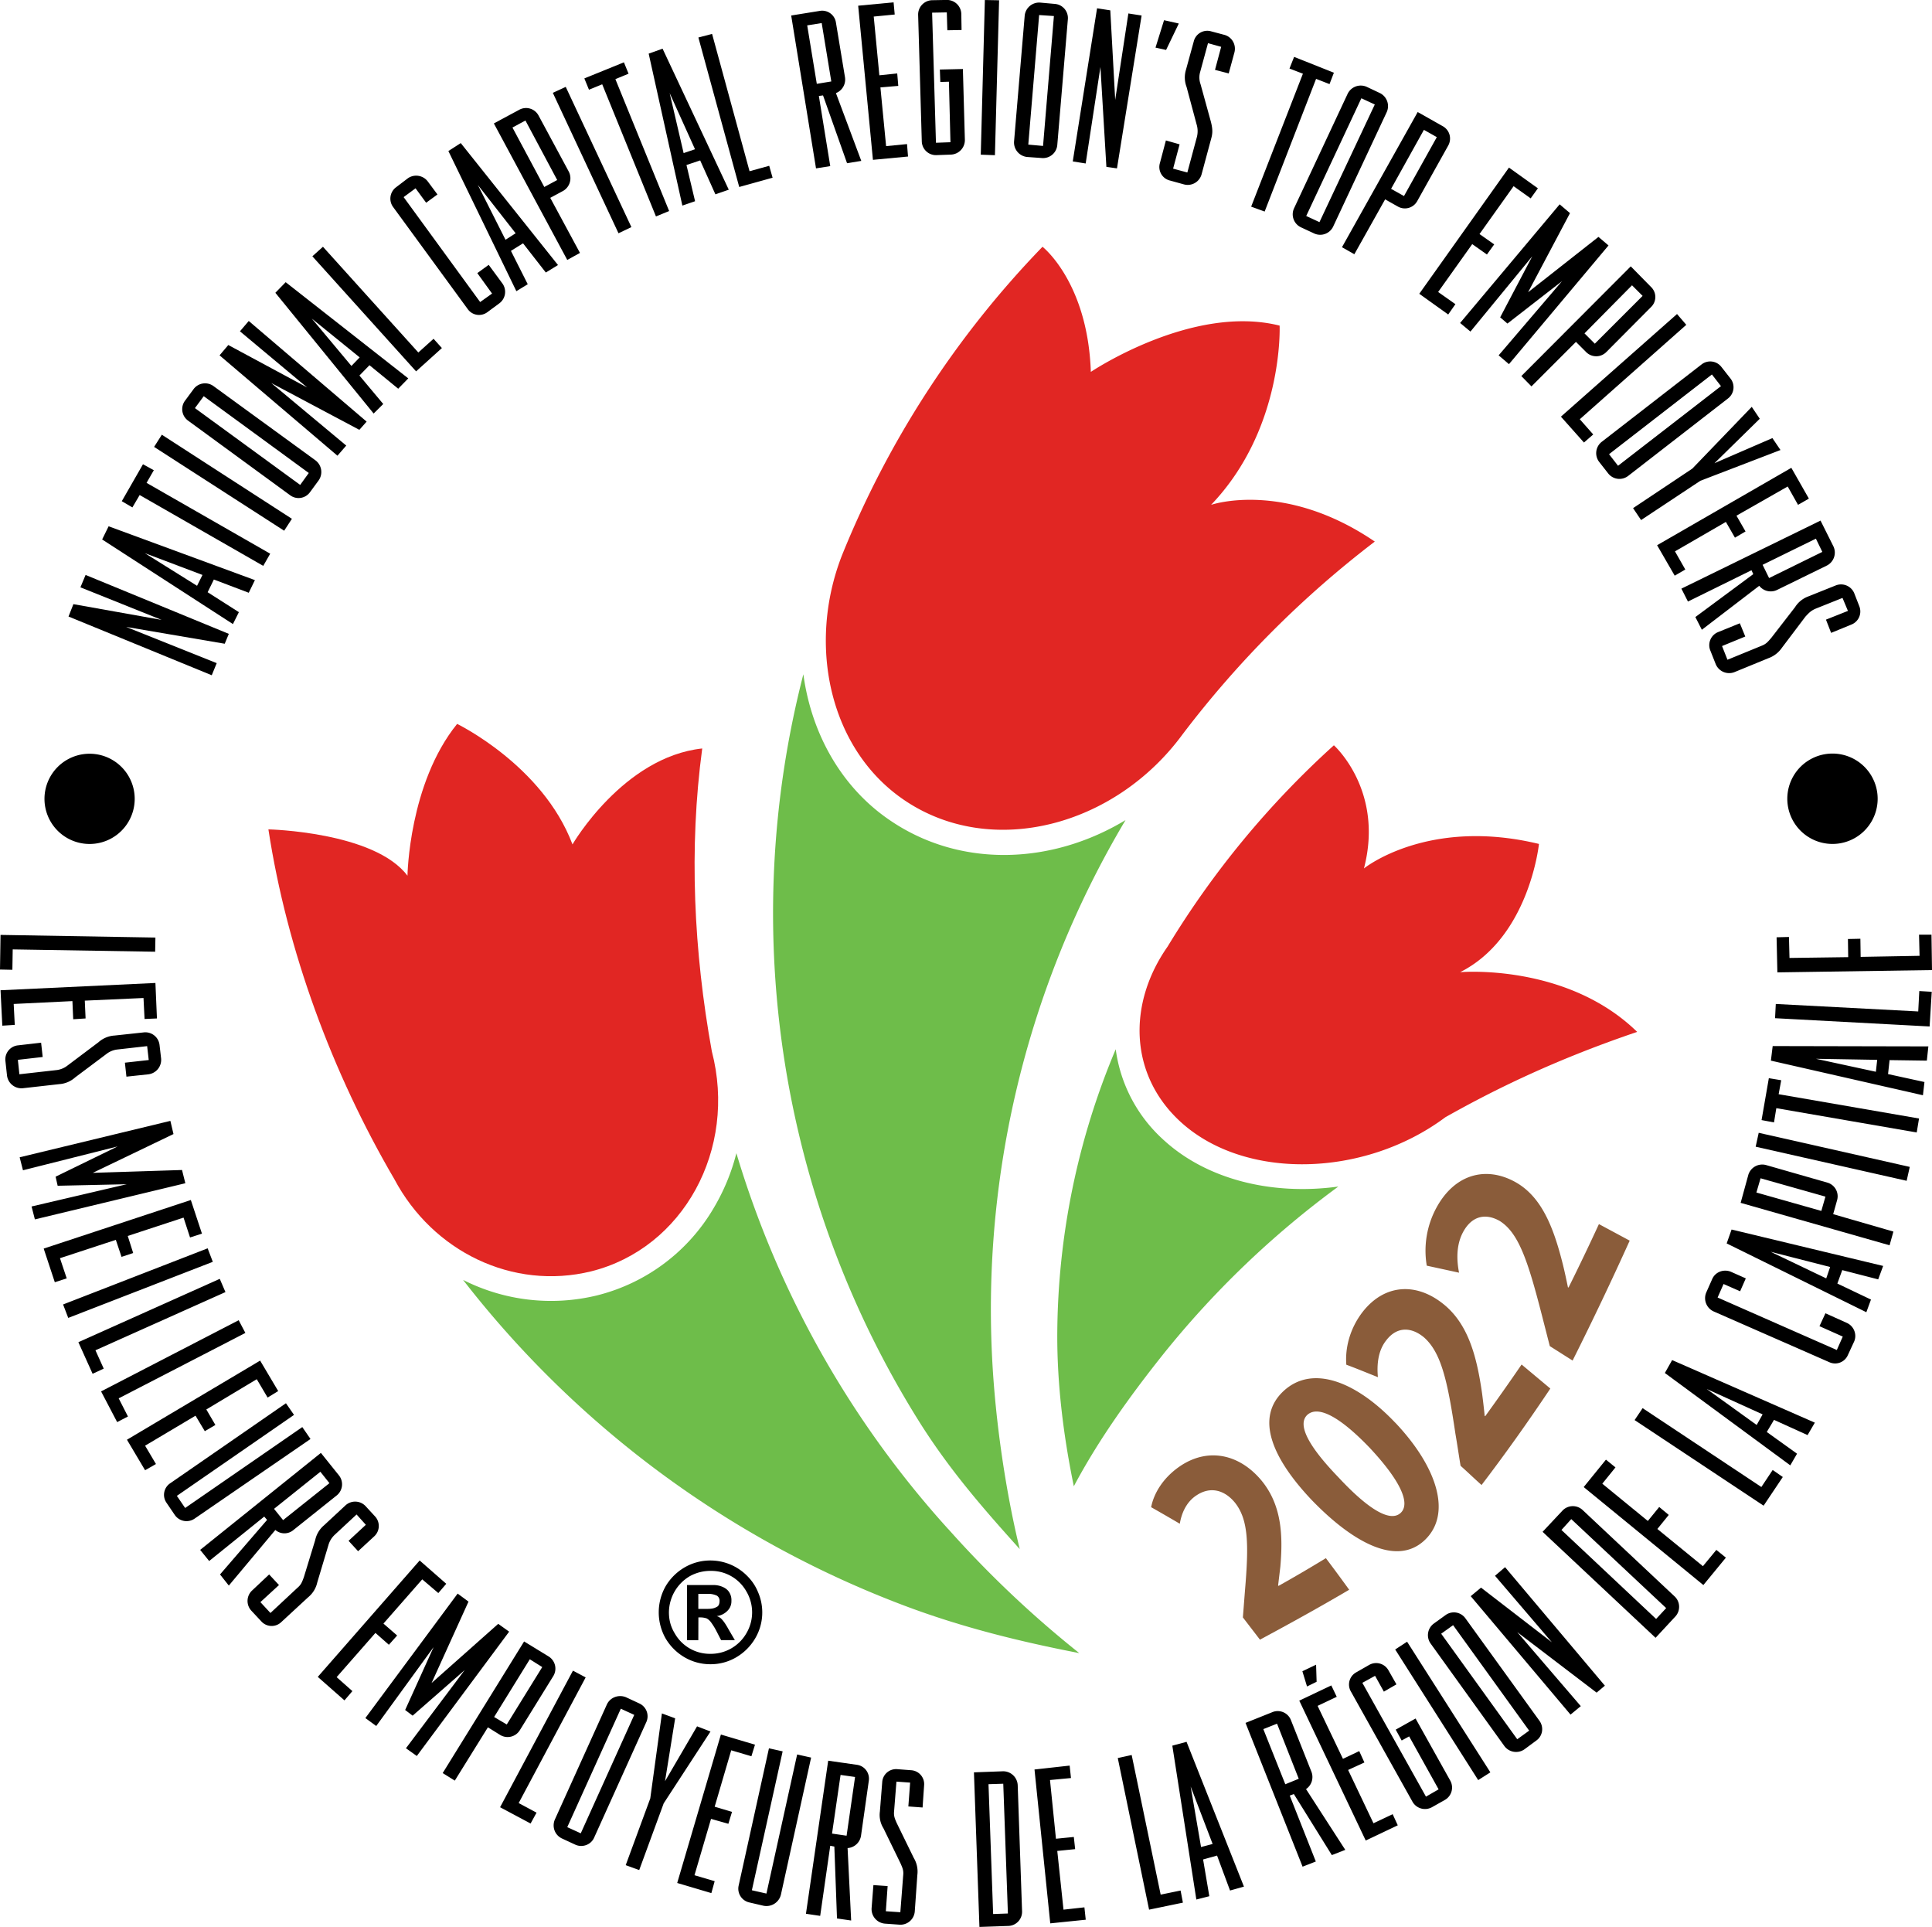
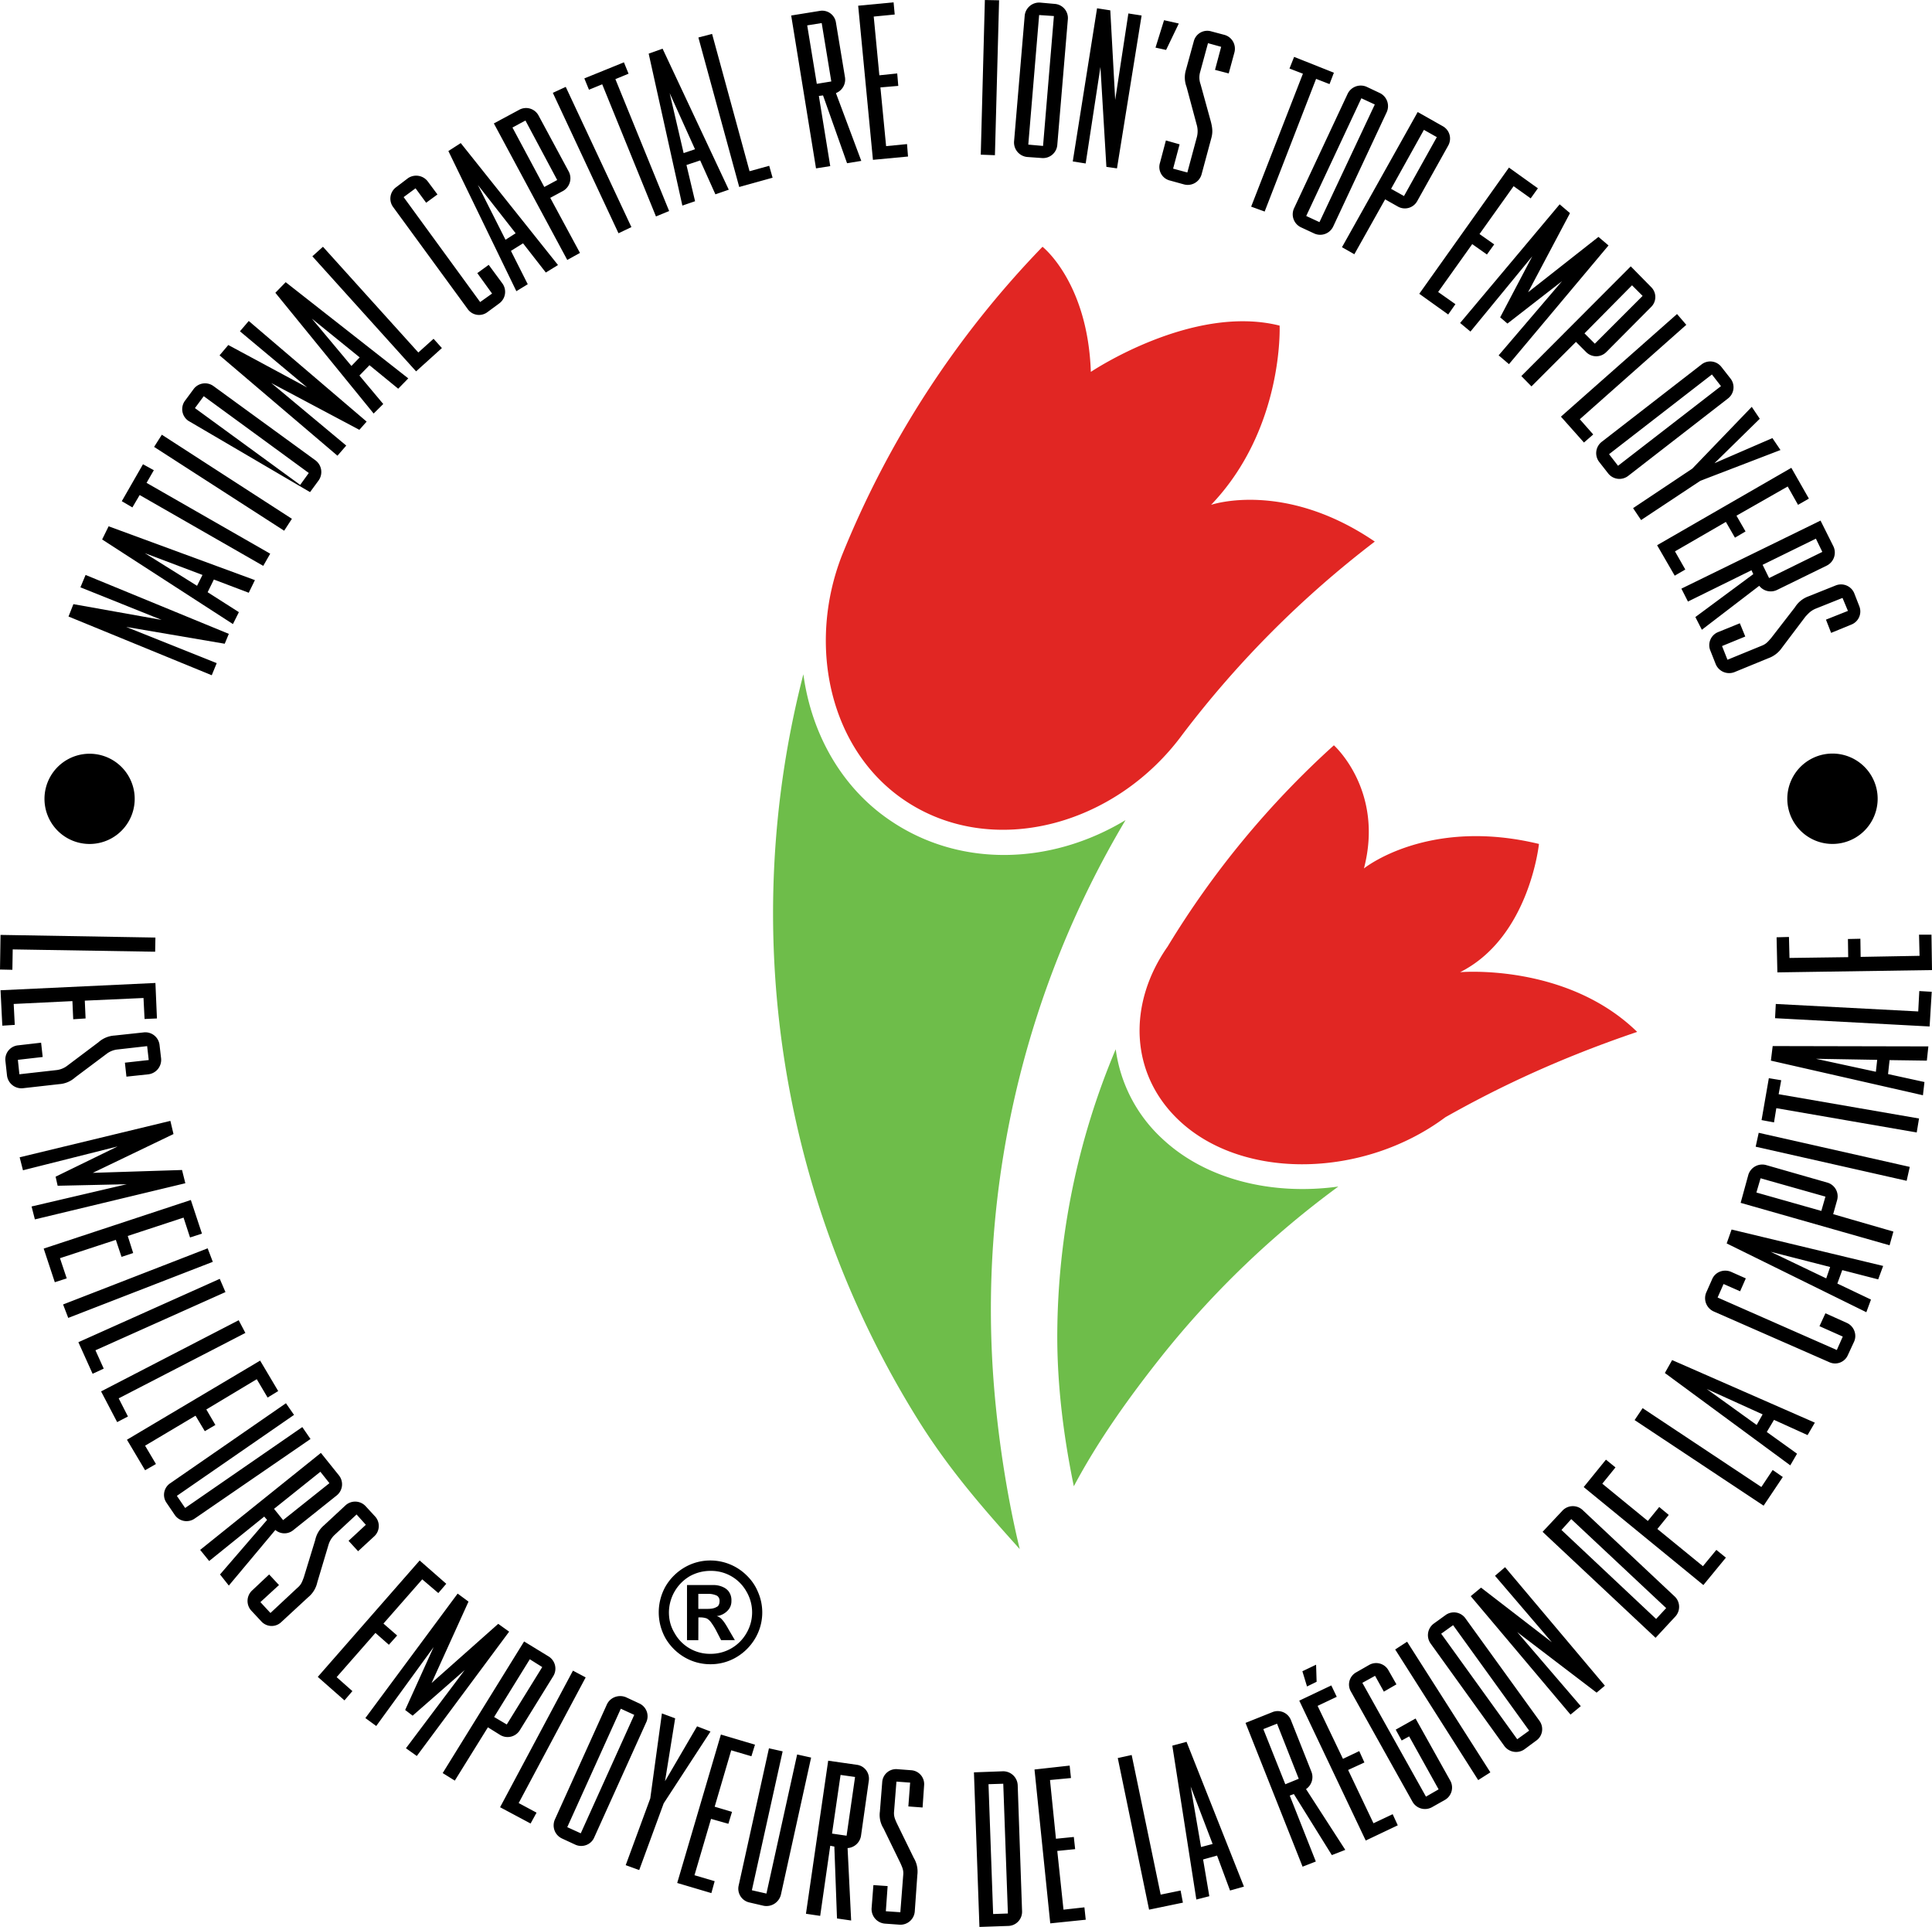
<svg xmlns="http://www.w3.org/2000/svg" width="38.917" height="38.807" viewBox="0 0 29.188 29.105">
  <defs>
    <clipPath id="a">
      <path d="M115 327.184h2V330h-2zm0 0" />
    </clipPath>
  </defs>
-   <path d="M14.324 23.094a14.74 14.74 0 0 1-3.199-5.676q-.11.435-.34.824a2.84 2.84 0 0 1-1.765 1.324 2.94 2.94 0 0 1-2.024-.234 15.24 15.24 0 0 0 6.672 4.922c.871.328 1.75.543 2.637.715a16 16 0 0 1-1.98-1.875" style="fill:#6ebd4a;fill-opacity:1;fill-rule:nonzero;stroke:none" />
-   <path d="M4.055 12.527c.281 1.836.965 3.68 1.902 5.282.582 1.097 1.79 1.683 2.973 1.394 1.394-.348 2.21-1.844 1.824-3.324-.273-1.508-.348-3.067-.145-4.574-1.195.129-1.96 1.449-1.96 1.449-.45-1.195-1.743-1.82-1.743-1.82-.73.902-.75 2.293-.75 2.293-.5-.665-2.101-.7-2.101-.7" style="fill:#e12623;fill-opacity:1;fill-rule:nonzero;stroke:none" />
  <path d="M17.004 12.387c-1.113.672-2.473.722-3.523.027-.75-.492-1.22-1.312-1.344-2.23a14.46 14.46 0 0 0 1.738 11.27c.461.737.969 1.32 1.531 1.944-.183-.75-.32-1.625-.386-2.421a14.44 14.44 0 0 1 1.984-8.59" style="fill:#6ebd4a;fill-opacity:1;fill-rule:nonzero;stroke:none" />
  <path d="M20.77 8.18a15.3 15.3 0 0 0-2.903 2.91c-1.023 1.394-2.875 1.875-4.18 1.012-1.148-.758-1.5-2.344-.968-3.711a14.5 14.5 0 0 1 3.031-4.664s.684.535.73 1.89c0 0 1.532-1.031 2.852-.699 0 0 .067 1.555-1.035 2.707 0 0 1.102-.379 2.473.555" style="fill:#e12623;fill-opacity:1;fill-rule:nonzero;stroke:none" />
  <path d="M17.563 17.203a2.24 2.24 0 0 1-.707-1.355 11.2 11.2 0 0 0-.883 4.293c-.004.78.097 1.566.25 2.308.363-.683.824-1.332 1.336-1.976a14 14 0 0 1 2.66-2.551c-.996.137-1.996-.102-2.656-.719" style="fill:#6ebd4a;fill-opacity:1;fill-rule:nonzero;stroke:none" />
  <path d="M24.734 15.586c-1.351.457-2.296.95-2.898 1.289-1.23.918-3.05.957-4.016.055-.757-.707-.785-1.77-.18-2.633a13.6 13.6 0 0 1 2.512-3.04s.762.68.454 1.86c0 0 .96-.777 2.644-.37 0 0-.144 1.41-1.191 1.937 0 0 1.605-.141 2.675.902" style="fill:#e12623;fill-opacity:1;fill-rule:nonzero;stroke:none" />
-   <path d="m2.442 9.363-1.227-.492.078-.187 2.164.89-.062.149-1.489-.254 1.368.547-.075.183-2.164-.887.074-.187zm.617-.679-.871-.329.789.493zm.078.261.472.301-.09.18-1.976-1.278.098-.199 2.21.813-.093.191-.527-.2zM2.11 7.477 2 7.664l-.16-.094.32-.558.164.09-.11.191 1.868 1.07-.105.184zm.218-.727.117-.184 1.965 1.27-.117.18zm2.207.574.13-.18-1.587-1.16-.133.18Zm-1.691-.969a.214.214 0 0 1-.051-.3l.133-.18a.216.216 0 0 1 .3-.043l1.54 1.121a.22.22 0 0 1 .05.3l-.132.18a.213.213 0 0 1-.301.047zm1.796-.503-1.015-.848.133-.156 1.781 1.52-.11.124-1.331-.707 1.133.945-.133.153-1.781-1.516.132-.156zm.794-.454-.723-.586.598.715zm-.004.274.36.43-.145.144L4.16 4.422l.156-.16 1.852 1.453-.152.156-.434-.355zm.89-.348.23-.207.126.14-.39.352-1.567-1.738.16-.144ZM7.383 4l.207.281a.216.216 0 0 1-.047.301l-.18.133a.21.21 0 0 1-.3-.051L5.938 3.125a.214.214 0 0 1 .05-.3l.176-.134a.22.22 0 0 1 .3.051l.145.195-.171.125-.16-.218-.18.133 1.156 1.585.18-.128-.223-.309zm.407-.477-.571-.73.418.828zm-.071.266.254.504-.172.105-1.027-2.117.187-.12L8.43 4.003l-.184.113-.344-.441zm.504-.965.195-.105-.48-.899-.196.106Zm-.762-.96.387-.208a.214.214 0 0 1 .289.09l.457.848a.22.22 0 0 1-.086.289l-.195.105.449.832-.192.106zm.891-.462.195-.09.992 2.118-.195.093zm.746-.129-.2.082-.07-.171.598-.243.07.172-.199.082.812 1.992-.199.082zm1.402.981-.383-.848.211.906zm-.129.238.13.547-.192.066L9.8.81l.21-.075 1 2.13-.202.07-.23-.512zm.953.094.297-.082.051.18-.504.14-.617-2.258.207-.054zm1.016-1.32.219-.036-.145-.882-.219.035zM11.953.234l.434-.07a.21.21 0 0 1 .242.176l.137.828a.22.22 0 0 1-.137.238l.383 1.024-.215.035-.363-1.024-.063.008.172 1.06-.215.034zm1.012-.148.223 2.328.53-.05-.015-.188-.316.031-.086-.887.27-.023-.016-.188-.27.028L13.2.25l.317-.031L13.5.035zm0 0" style="fill:#000;fill-opacity:1;fill-rule:nonzero;stroke:none" />
+   <path d="m2.442 9.363-1.227-.492.078-.187 2.164.89-.062.149-1.489-.254 1.368.547-.075.183-2.164-.887.074-.187zm.617-.679-.871-.329.789.493zm.078.261.472.301-.09.18-1.976-1.278.098-.199 2.21.813-.093.191-.527-.2zM2.11 7.477 2 7.664l-.16-.094.32-.558.164.09-.11.191 1.868 1.07-.105.184zm.218-.727.117-.184 1.965 1.27-.117.18zm2.207.574.13-.18-1.587-1.16-.133.18Zm-1.691-.969a.214.214 0 0 1-.051-.3l.133-.18a.216.216 0 0 1 .3-.043l1.54 1.121a.22.22 0 0 1 .05.3l-.132.18zm1.796-.503-1.015-.848.133-.156 1.781 1.52-.11.124-1.331-.707 1.133.945-.133.153-1.781-1.516.132-.156zm.794-.454-.723-.586.598.715zm-.004.274.36.43-.145.144L4.16 4.422l.156-.16 1.852 1.453-.152.156-.434-.355zm.89-.348.23-.207.126.14-.39.352-1.567-1.738.16-.144ZM7.383 4l.207.281a.216.216 0 0 1-.047.301l-.18.133a.21.21 0 0 1-.3-.051L5.938 3.125a.214.214 0 0 1 .05-.3l.176-.134a.22.22 0 0 1 .3.051l.145.195-.171.125-.16-.218-.18.133 1.156 1.585.18-.128-.223-.309zm.407-.477-.571-.73.418.828zm-.071.266.254.504-.172.105-1.027-2.117.187-.12L8.43 4.003l-.184.113-.344-.441zm.504-.965.195-.105-.48-.899-.196.106Zm-.762-.96.387-.208a.214.214 0 0 1 .289.09l.457.848a.22.22 0 0 1-.086.289l-.195.105.449.832-.192.106zm.891-.462.195-.09.992 2.118-.195.093zm.746-.129-.2.082-.07-.171.598-.243.07.172-.199.082.812 1.992-.199.082zm1.402.981-.383-.848.211.906zm-.129.238.13.547-.192.066L9.8.81l.21-.075 1 2.13-.202.07-.23-.512zm.953.094.297-.082.051.18-.504.14-.617-2.258.207-.054zm1.016-1.32.219-.036-.145-.882-.219.035zM11.953.234l.434-.07a.21.21 0 0 1 .242.176l.137.828a.22.22 0 0 1-.137.238l.383 1.024-.215.035-.363-1.024-.063.008.172 1.06-.215.034zm1.012-.148.223 2.328.53-.05-.015-.188-.316.031-.086-.887.27-.023-.016-.188-.27.028L13.2.25l.317-.031L13.5.035zm0 0" style="fill:#000;fill-opacity:1;fill-rule:nonzero;stroke:none" />
  <g clip-path="url(#a)" transform="translate(-101.508 -327.184)">
-     <path d="m115.707 328.234.348-.008.03 1.07a.22.22 0 0 1-.21.223l-.223.008a.214.214 0 0 1-.218-.21l-.055-1.907a.217.217 0 0 1 .207-.223l.223-.004a.217.217 0 0 1 .222.208l.004.246-.215.004-.008-.27-.222.004.058 1.965.219-.008-.023-.914-.13.004zm0 0" style="fill:#000;fill-opacity:1;fill-rule:nonzero;stroke:none" />
-   </g>
+     </g>
  <path d="m14.817 2.336.214.008.063-2.34L14.879 0zm.718-.152.223.02.164-1.962-.223-.015zm-.054-1.95a.22.22 0 0 1 .234-.195l.223.02a.214.214 0 0 1 .195.23l-.16 1.902a.216.216 0 0 1-.23.196l-.223-.016a.22.22 0 0 1-.2-.234zm1.367 1.274.199-1.305.2.031-.372 2.309-.16-.023-.09-1.508-.223 1.457-.195-.031.367-2.313.2.031zm.609-.789.129-.414.223.05-.192.399zm.578-.094a.21.21 0 0 1 .262-.152l.203.054c.113.032.18.149.149.266l-.086.316-.207-.054.093-.348-.199-.055-.117.43a.3.3 0 0 0 .004.188l.156.566c.031.121.027.18.004.262l-.144.535a.217.217 0 0 1-.266.152l-.21-.058a.21.21 0 0 1-.153-.266l.09-.34.207.059-.098.367.215.058.144-.535a.35.35 0 0 0-.004-.191l-.152-.567a.4.4 0 0 1-.008-.261zm1.649.488-.203-.078.07-.176.601.239-.066.172-.203-.079-.777 2.004-.204-.074zm.05 2.149.2.093.836-1.777-.203-.094zm.625-1.844a.22.22 0 0 1 .29-.106l.199.094a.22.22 0 0 1 .101.29l-.808 1.726a.217.217 0 0 1-.285.105l-.2-.093a.217.217 0 0 1-.105-.29zm.657 1.434.195.109.496-.89-.195-.11zm.402-1.16.379.214c.105.059.14.188.082.293l-.469.84a.213.213 0 0 1-.289.082l-.195-.11-.465.829-.187-.106Zm.309 2.718.261.184-.109.156-.437-.313 1.355-1.906.437.313-.109.152-.258-.184-.515.723.222.156-.11.153-.222-.157zm.937.383.485-.922-.934 1.137-.156-.13 1.504-1.792.156.133-.633 1.195 1.063-.836.152.129L22.797 5.5l-.156-.133.957-1.12-.824.64zm1.274.242.156.156.722-.722-.16-.16zm.699-1.012.308.313a.21.21 0 0 1 0 .3l-.68.684a.215.215 0 0 1-.3 0l-.156-.156-.672.672-.153-.156zm-.77 2.309.203.23-.14.122-.348-.391 1.754-1.55.14.163zm.442.528.136.175L26 5.832l-.137-.176zm1.398-1.356a.213.213 0 0 1 .3.039l.138.176a.213.213 0 0 1-.04.3l-1.507 1.169a.216.216 0 0 1-.301-.036l-.137-.175a.217.217 0 0 1 .04-.305zm-.019 1.758-.895.593-.121-.18.895-.597.898-.933.121.18-.684.671.875-.379.122.18zm-.383 1.066.156.274-.16.093-.266-.46 2.028-1.169.265.465-.164.094-.156-.277-.774.441.137.238-.16.094-.137-.238zm1.324.203.098.2.804-.395-.097-.2zm.875-.668.195.39a.22.22 0 0 1-.101.29l-.75.367a.22.22 0 0 1-.27-.062l-.867.664-.098-.192.875-.648-.027-.059-.96.473-.099-.195zm.226.981a.216.216 0 0 1 .282.113l.078.2a.213.213 0 0 1-.121.277l-.305.125-.078-.2.332-.132-.082-.196-.41.164c-.07.032-.094.059-.149.117l-.355.47a.42.42 0 0 1-.207.16l-.512.21a.22.22 0 0 1-.281-.117l-.082-.207a.213.213 0 0 1 .117-.281l.328-.133.082.2-.351.144.082.207.515-.211c.07-.027.094-.059.145-.117l.36-.465a.4.4 0 0 1 .202-.164zM.192 14.34l-.005.308L0 14.644l.008-.523 2.34.04-.004.214zm.015.824.016.316-.188.012-.027-.535 2.34-.11.023.536-.187.008-.016-.317-.887.04.012.269-.187.012-.012-.274zm1.961.43a.216.216 0 0 1 .242.187l.024.207a.22.22 0 0 1-.196.239l-.328.035-.023-.211.36-.04-.024-.21-.442.05a.33.33 0 0 0-.175.07l-.47.352a.4.4 0 0 1-.241.102l-.551.062a.22.22 0 0 1-.238-.191l-.024-.219a.213.213 0 0 1 .192-.238l.347-.04.024.216-.375.043.023.218.55-.062a.33.33 0 0 0 .177-.07l.468-.352a.4.4 0 0 1 .243-.101zM.84 17.773l.937-.457-1.43.36-.05-.196 2.277-.55.047.199-1.219.586 1.348-.043.05.2-2.273.546-.05-.195 1.437-.336-1.043.023zm.066 1.231.102.305-.18.058-.168-.508 2.223-.734.168.508-.18.058-.098-.3-.843.277.082.258-.176.058-.086-.257zm2.231-.149.078.204-2.184.847-.078-.203zm-1.695 1.54.125.277-.168.078-.215-.477 2.136-.957.086.2zm.351.726.14.274-.163.085-.243-.464 2.079-1.075.101.192zm.399.715.164.277-.164.094-.274-.461 2.012-1.195.273.46-.16.098-.164-.277-.762.457.137.234-.16.094-.14-.234zm2.25-.465-1.77 1.223.125.183 1.77-1.222.124.18-1.75 1.202a.215.215 0 0 1-.3-.054l-.125-.184a.21.21 0 0 1 .058-.297l1.746-1.207zM4.14 22.79l.137.17.7-.558-.137-.172zm.708-.845.273.34a.216.216 0 0 1-.031.3l-.656.524a.21.21 0 0 1-.274 0l-.703.84-.133-.168.711-.824-.043-.05-.832.671-.136-.168zm.371.793a.216.216 0 0 1 .305.012l.14.152a.213.213 0 0 1-.012.305l-.242.223-.144-.157.261-.242-.14-.156-.328.305a.34.34 0 0 0-.098.16l-.168.562a.4.4 0 0 1-.137.223l-.406.375a.21.21 0 0 1-.3-.008l-.153-.164a.216.216 0 0 1 .012-.305l.257-.242.149.16-.281.258.152.164.406-.379c.059-.05.07-.086.098-.16l.172-.562a.4.4 0 0 1 .133-.223zm-.133 2.594.238.211-.12.14-.403-.355L6.34 23.57l.402.352-.12.14-.243-.207-.586.668.207.18-.125.14-.203-.179zm1.035.496.43-.95-.867 1.192-.164-.12 1.394-1.88.164.121-.558 1.23 1.007-.894.165.118-1.395 1.878-.164-.117.887-1.18-.786.688zm1.344.106.191.113.536-.867-.188-.118zm.453-1.141.371.227a.216.216 0 0 1 .07.296l-.507.82a.217.217 0 0 1-.293.071l-.188-.117-.5.805-.183-.114zm-.082 2.441.27.145-.09.164-.461-.246 1.101-2.063.192.102zm.734.364.204.093.808-1.789-.203-.093zm.598-1.852c.05-.11.18-.156.29-.11l.202.094a.213.213 0 0 1 .102.286l-.785 1.738c-.047.11-.176.156-.282.11l-.203-.094c-.11-.051-.156-.176-.11-.286zm.859 1.492-.37 1.008-.204-.074.371-1.008L10 25.88l.2.074-.153.95.484-.829.203.078zm.465 1.086.305.09-.05.18-.516-.153.66-2.242.515.153-.054.175-.305-.09-.25.852.262.078-.055.18-.262-.074zm1.332-1.871-.465 2.098.22.05.464-2.101.211.047-.457 2.074a.225.225 0 0 1-.262.164l-.215-.05a.213.213 0 0 1-.16-.258l.457-2.07zm.746 1.242.22.032.128-.887-.219-.031zm-.058-1.101.433.062c.118.016.2.125.18.246l-.117.825a.22.22 0 0 1-.203.187l.054 1.094-.214-.031-.04-1.086-.062-.012-.152 1.059-.215-.032zm.816.328a.21.21 0 0 1 .227-.2l.21.016a.21.21 0 0 1 .196.23l-.023.333-.215-.016.027-.36-.207-.015-.035.442c-.008.074.008.113.039.183l.258.528a.4.4 0 0 1 .054.257l-.039.551a.217.217 0 0 1-.23.2l-.223-.016a.22.22 0 0 1-.199-.235l.027-.347.215.015-.027.38.219.015.043-.555c.008-.074-.008-.11-.04-.183l-.257-.528a.38.38 0 0 1-.055-.254zm1.676 1.988.223-.008-.07-1.96-.223.007zm-.29-2.14.435-.016a.22.22 0 0 1 .226.207l.066 1.906a.214.214 0 0 1-.207.223l-.437.015zm1.353 2.074.316-.035.02.187-.536.055-.238-2.324.531-.059.02.188-.317.03.09.887.27-.027.02.184-.27.027zm1.468-.227.301-.062.035.183-.511.106-.473-2.29.21-.046zm.785-.765-.332-.868.157.914zm-.144.234.094.555-.196.05-.363-2.324.215-.058.867 2.187-.21.059-.196-.528zm1.242-1.136.203-.083-.328-.832-.207.082zm-.601-.927.41-.164a.214.214 0 0 1 .277.125l.309.778a.22.22 0 0 1-.082.261l.593.918-.203.079-.574-.922-.062.023.394.996-.2.078zm.929-.55-.07-.23.207-.099.008.258zm1.004 2.066.29-.137.077.168-.484.23-1.004-2.113.484-.23.082.172-.289.137.383.8.246-.117.078.172-.246.113zm.336-1.414.3-.168.524.938a.215.215 0 0 1-.082.292l-.195.11a.217.217 0 0 1-.293-.082l-.93-1.664a.21.21 0 0 1 .082-.293l.192-.11a.213.213 0 0 1 .293.082l.12.211-.19.11-.133-.239-.192.106.961 1.719.191-.11-.445-.8-.113.062zm-.008-1.211.18-.117 1.258 1.973-.184.117zm1.844 1.356.18-.13-1.149-1.593-.18.129zm-1.309-1.446a.217.217 0 0 1 .047-.3l.18-.13a.214.214 0 0 1 .3.051l1.118 1.547c.07.098.047.23-.047.297l-.18.133a.22.22 0 0 1-.304-.05zm1.832-.019-.859-1.004.152-.13 1.508 1.79-.125.105-1.199-.914.96 1.118-.155.128-1.508-1.789.156-.129zm1.575-.352.152-.164-1.434-1.344-.148.164zm-1.715-1.316.3-.32a.216.216 0 0 1 .305-.009l1.39 1.305c.087.082.09.219.009.305l-.297.32zm2.422.519.203-.246.144.117-.34.414-1.808-1.48.336-.414.144.117-.199.246.688.563.172-.211.144.12-.172.212zm.883-1.196.171-.257.153.106-.29.433-1.949-1.293.121-.18zm.019-1.097-.844-.383.754.543zm.063.266.457.328-.102.176-1.895-1.395.11-.195 2.156.945-.11.188-.507-.23zm.886-1.793.32.144c.11.047.16.176.114.282l-.094.203a.21.21 0 0 1-.281.11l-1.746-.766a.22.22 0 0 1-.114-.286l.09-.203c.047-.11.176-.156.285-.11l.223.099-.086.195-.25-.11-.09.204 1.801.793.09-.203-.352-.157zm.071-.699-.899-.23.84.402zm.109.25.508.242-.07.191-2.11-1.039.074-.21 2.29.55-.075.203-.543-.14zm-.242-1.097.062-.216-.98-.277-.063.215zm-1.219-.122.117-.426a.22.22 0 0 1 .27-.144l.925.265a.215.215 0 0 1 .145.266l-.059.21.91.263-.058.207zm.227-.848.046-.21 2.282.515-.047.21zm.312-.582-.035.215-.188-.035.11-.633.187.031-.039.211 2.121.367-.035.211zm1.524-.73-.926-.016.906.196zm.164.215.55.12-.023.2-2.297-.523.027-.22 2.352.005-.023.215-.563-.008zm.456-.946.016-.308.188.011-.032.524-2.335-.125.011-.215zm.02-.84-.008-.32h.188l.008.535-2.336.035-.012-.53.187-.005.008.317.887-.012-.004-.274.188-.004.004.274zM2.035 12.066a.68.68 0 0 1-1.363 0 .681.681 0 1 1 1.363 0m26.332 0a.681.681 0 1 1-1.365-.003.681.681 0 0 1 1.365.003" style="fill:#000;fill-opacity:1;fill-rule:nonzero;stroke:none" />
-   <path d="m19.035 24.766-.258-.336.032-.41c.058-.688.054-1.067-.153-1.325-.148-.18-.36-.254-.578-.11-.164.106-.23.286-.254.43q-.216-.127-.433-.25c.039-.203.175-.44.433-.617.43-.293.907-.183 1.239.22.304.374.32.831.28 1.296l-.034.285c.004 0 .004.004.008.004q.357-.2.714-.418.177.235.352.477c-.45.265-.898.512-1.348.754m1.184-2.454c.469.504.789.68.941.54.153-.141 0-.485-.468-.985-.461-.48-.782-.64-.942-.496-.144.137-.016.438.469.941m.86-.824c.636.672.866 1.387.437 1.782-.434.398-1.106 0-1.696-.61-.597-.629-.863-1.242-.43-1.648.45-.418 1.122-.121 1.688.476m1.305.942c-.106-.094-.211-.196-.317-.29-.027-.16-.05-.324-.078-.484-.12-.812-.218-1.23-.476-1.457-.184-.152-.403-.172-.57.047-.13.164-.141.383-.125.555-.16-.063-.32-.13-.477-.188-.02-.242.047-.539.246-.797.332-.425.813-.449 1.223-.117.379.305.504.805.582 1.348q.022.168.039.336.001.004.008.008.275-.38.55-.781l.434.363q-.516.772-1.039 1.457m1.375-1.88-.344-.218-.125-.488c-.21-.817-.351-1.227-.633-1.403-.199-.113-.414-.09-.554.172-.106.2-.094.43-.059.61l-.488-.106a1.36 1.36 0 0 1 .148-.879c.278-.508.75-.629 1.192-.383.406.227.582.707.718 1.25.028.114.051.223.075.34q.007-.001.008.004.233-.468.46-.96l.465.25a50 50 0 0 1-.863 1.812" style="fill:#8a5c3a;fill-opacity:1;fill-rule:nonzero;stroke:none" />
  <path d="M10.55 24.074v.227h.134q.094.001.14-.028c.032-.011.047-.046.047-.093a.09.09 0 0 0-.039-.078.3.3 0 0 0-.129-.028zm0 .7h-.171v-.833h.395a.34.34 0 0 1 .152.032q.064.03.094.082a.22.22 0 0 1 .03.125.2.2 0 0 1-.058.148.27.27 0 0 1-.164.082.17.17 0 0 1 .086.059q.036.039.09.136l.098.168h-.208l-.07-.136a1 1 0 0 0-.082-.133.2.2 0 0 0-.066-.059.3.3 0 0 0-.082-.015h-.043zm.184-1.047a.64.64 0 0 0-.316.082.64.64 0 0 0-.312.543c0 .117.027.218.086.316a.61.61 0 0 0 .543.312.62.62 0 0 0 .542-.312.62.62 0 0 0 0-.629.61.61 0 0 0-.543-.312m0-.157a.78.78 0 0 1 .551.23q.111.109.168.25a.77.77 0 0 1-.043.695.8.8 0 0 1-.285.286.76.76 0 0 1-.39.106.77.77 0 0 1-.395-.106.8.8 0 0 1-.285-.285.8.8 0 0 1 0-.785.8.8 0 0 1 .285-.285.77.77 0 0 1 .394-.106" style="fill:#000;fill-opacity:1;fill-rule:nonzero;stroke:none" />
</svg>